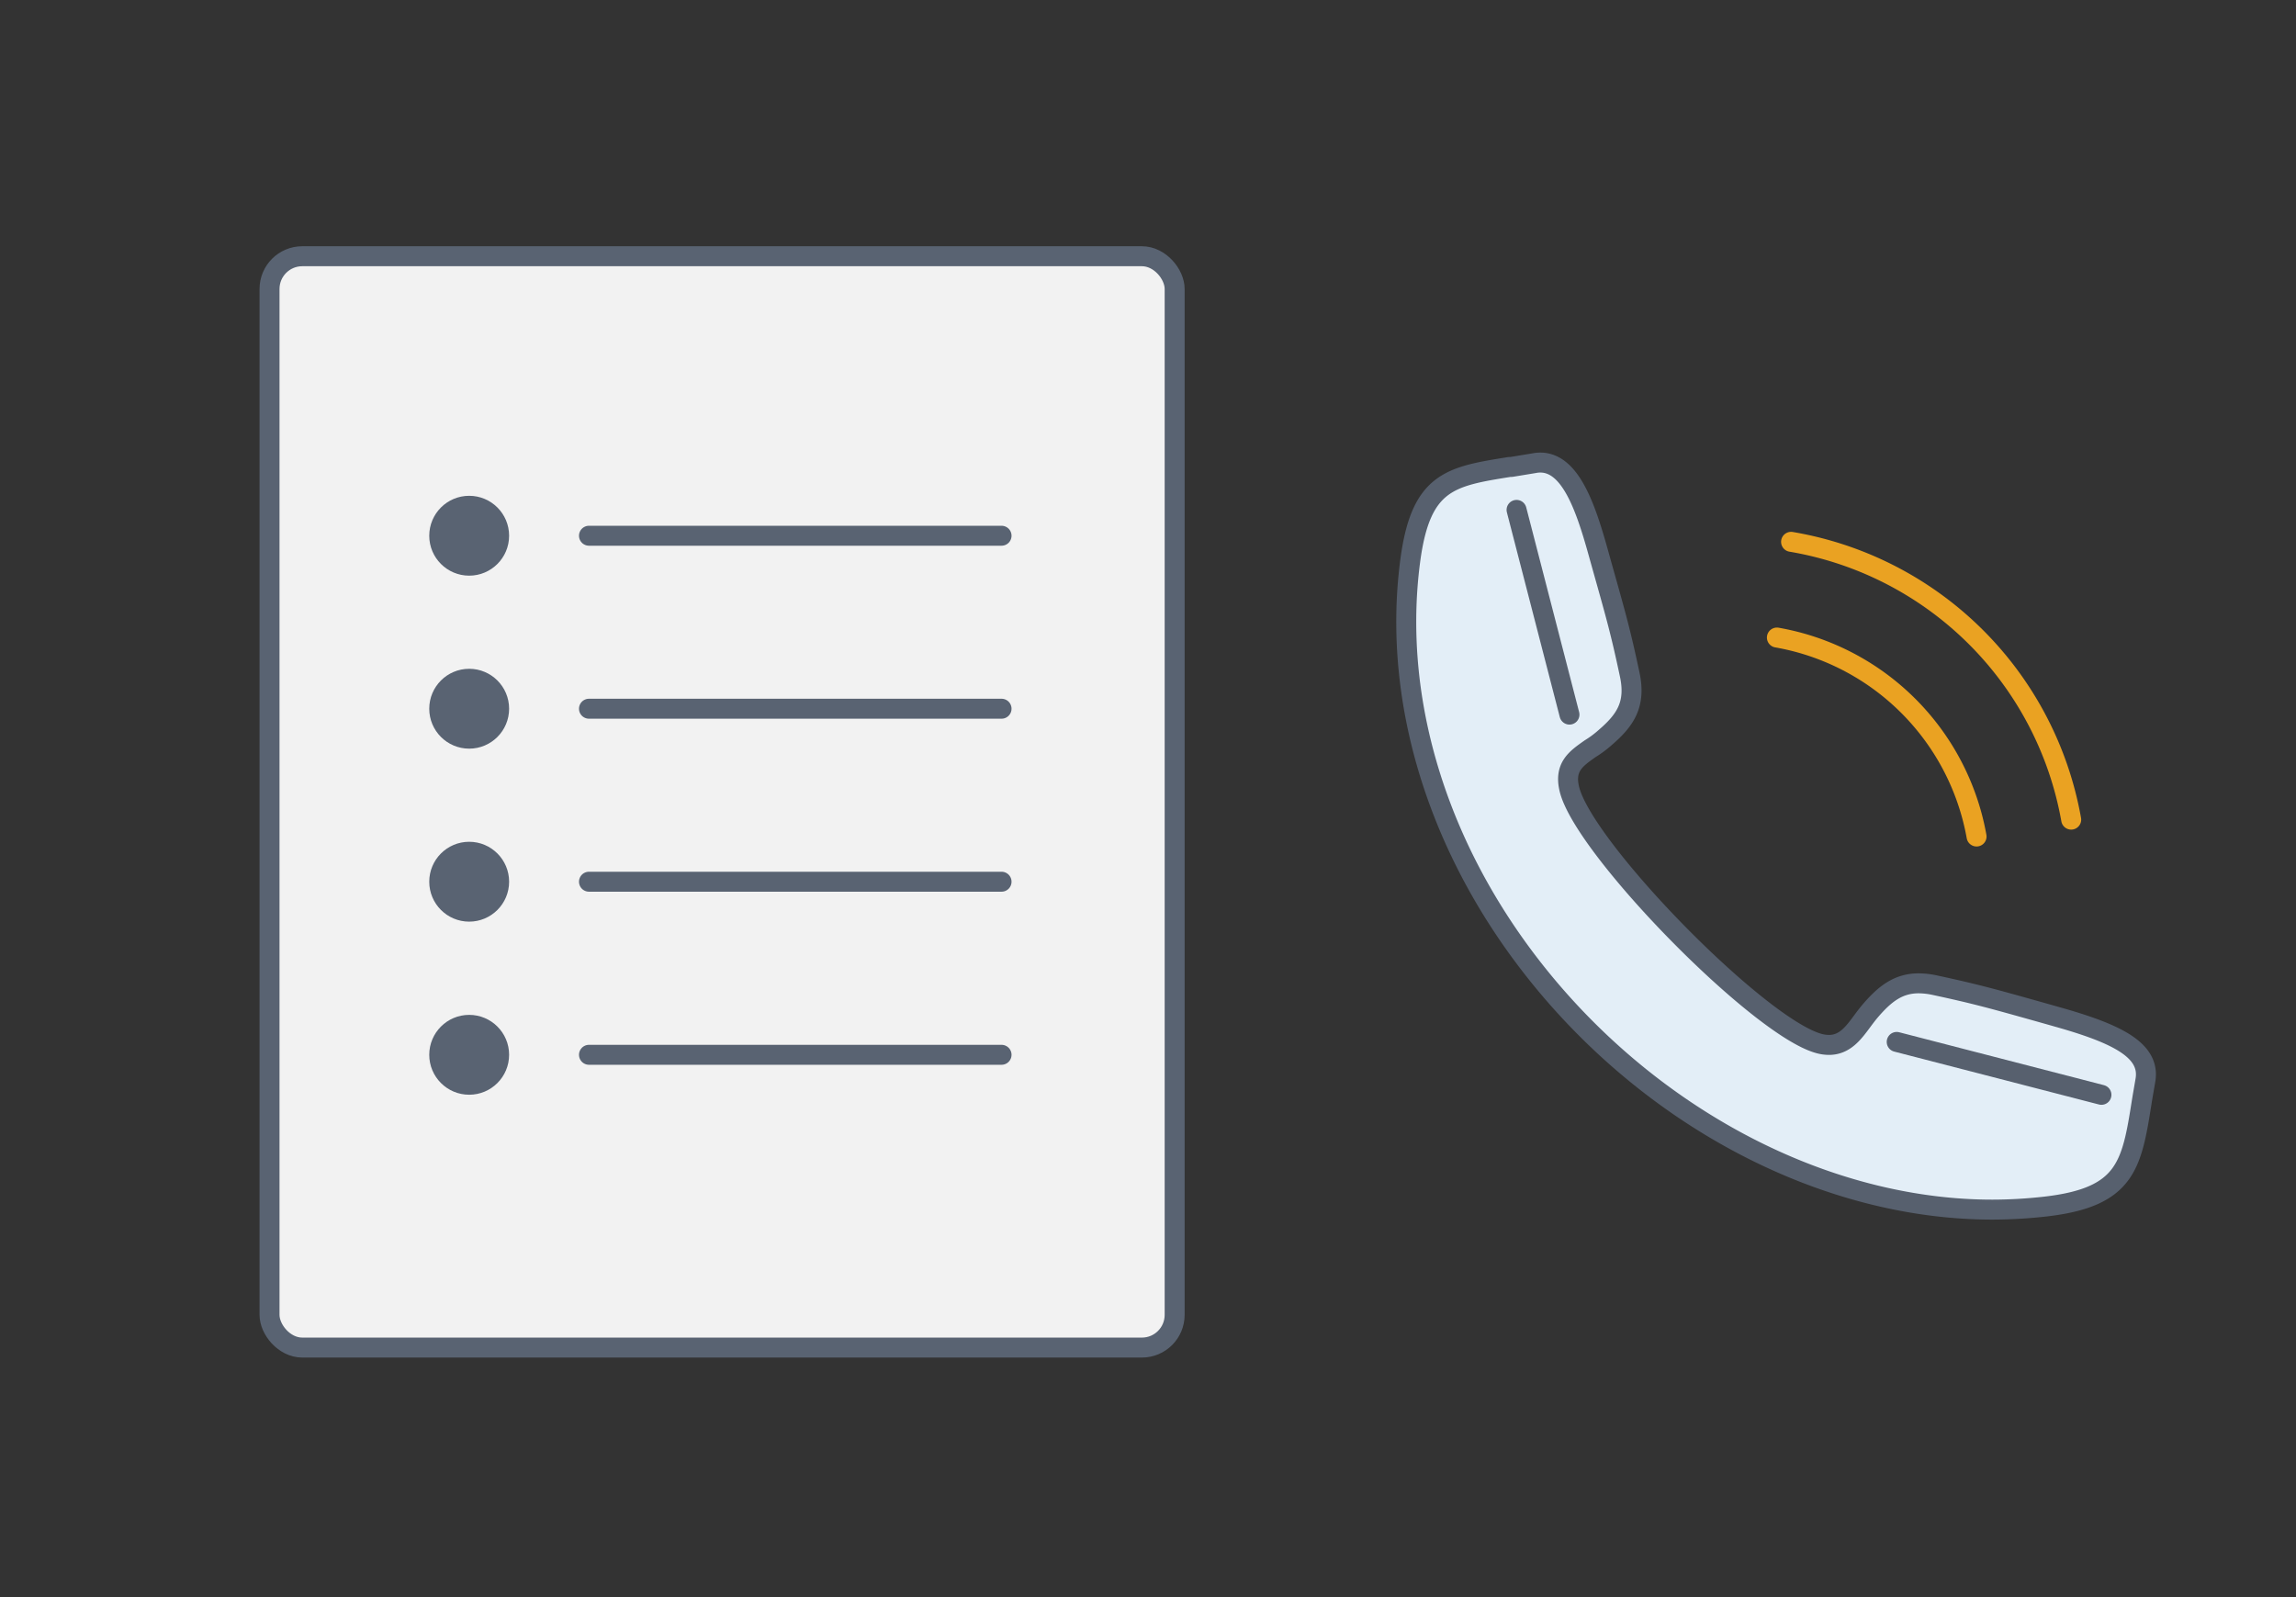
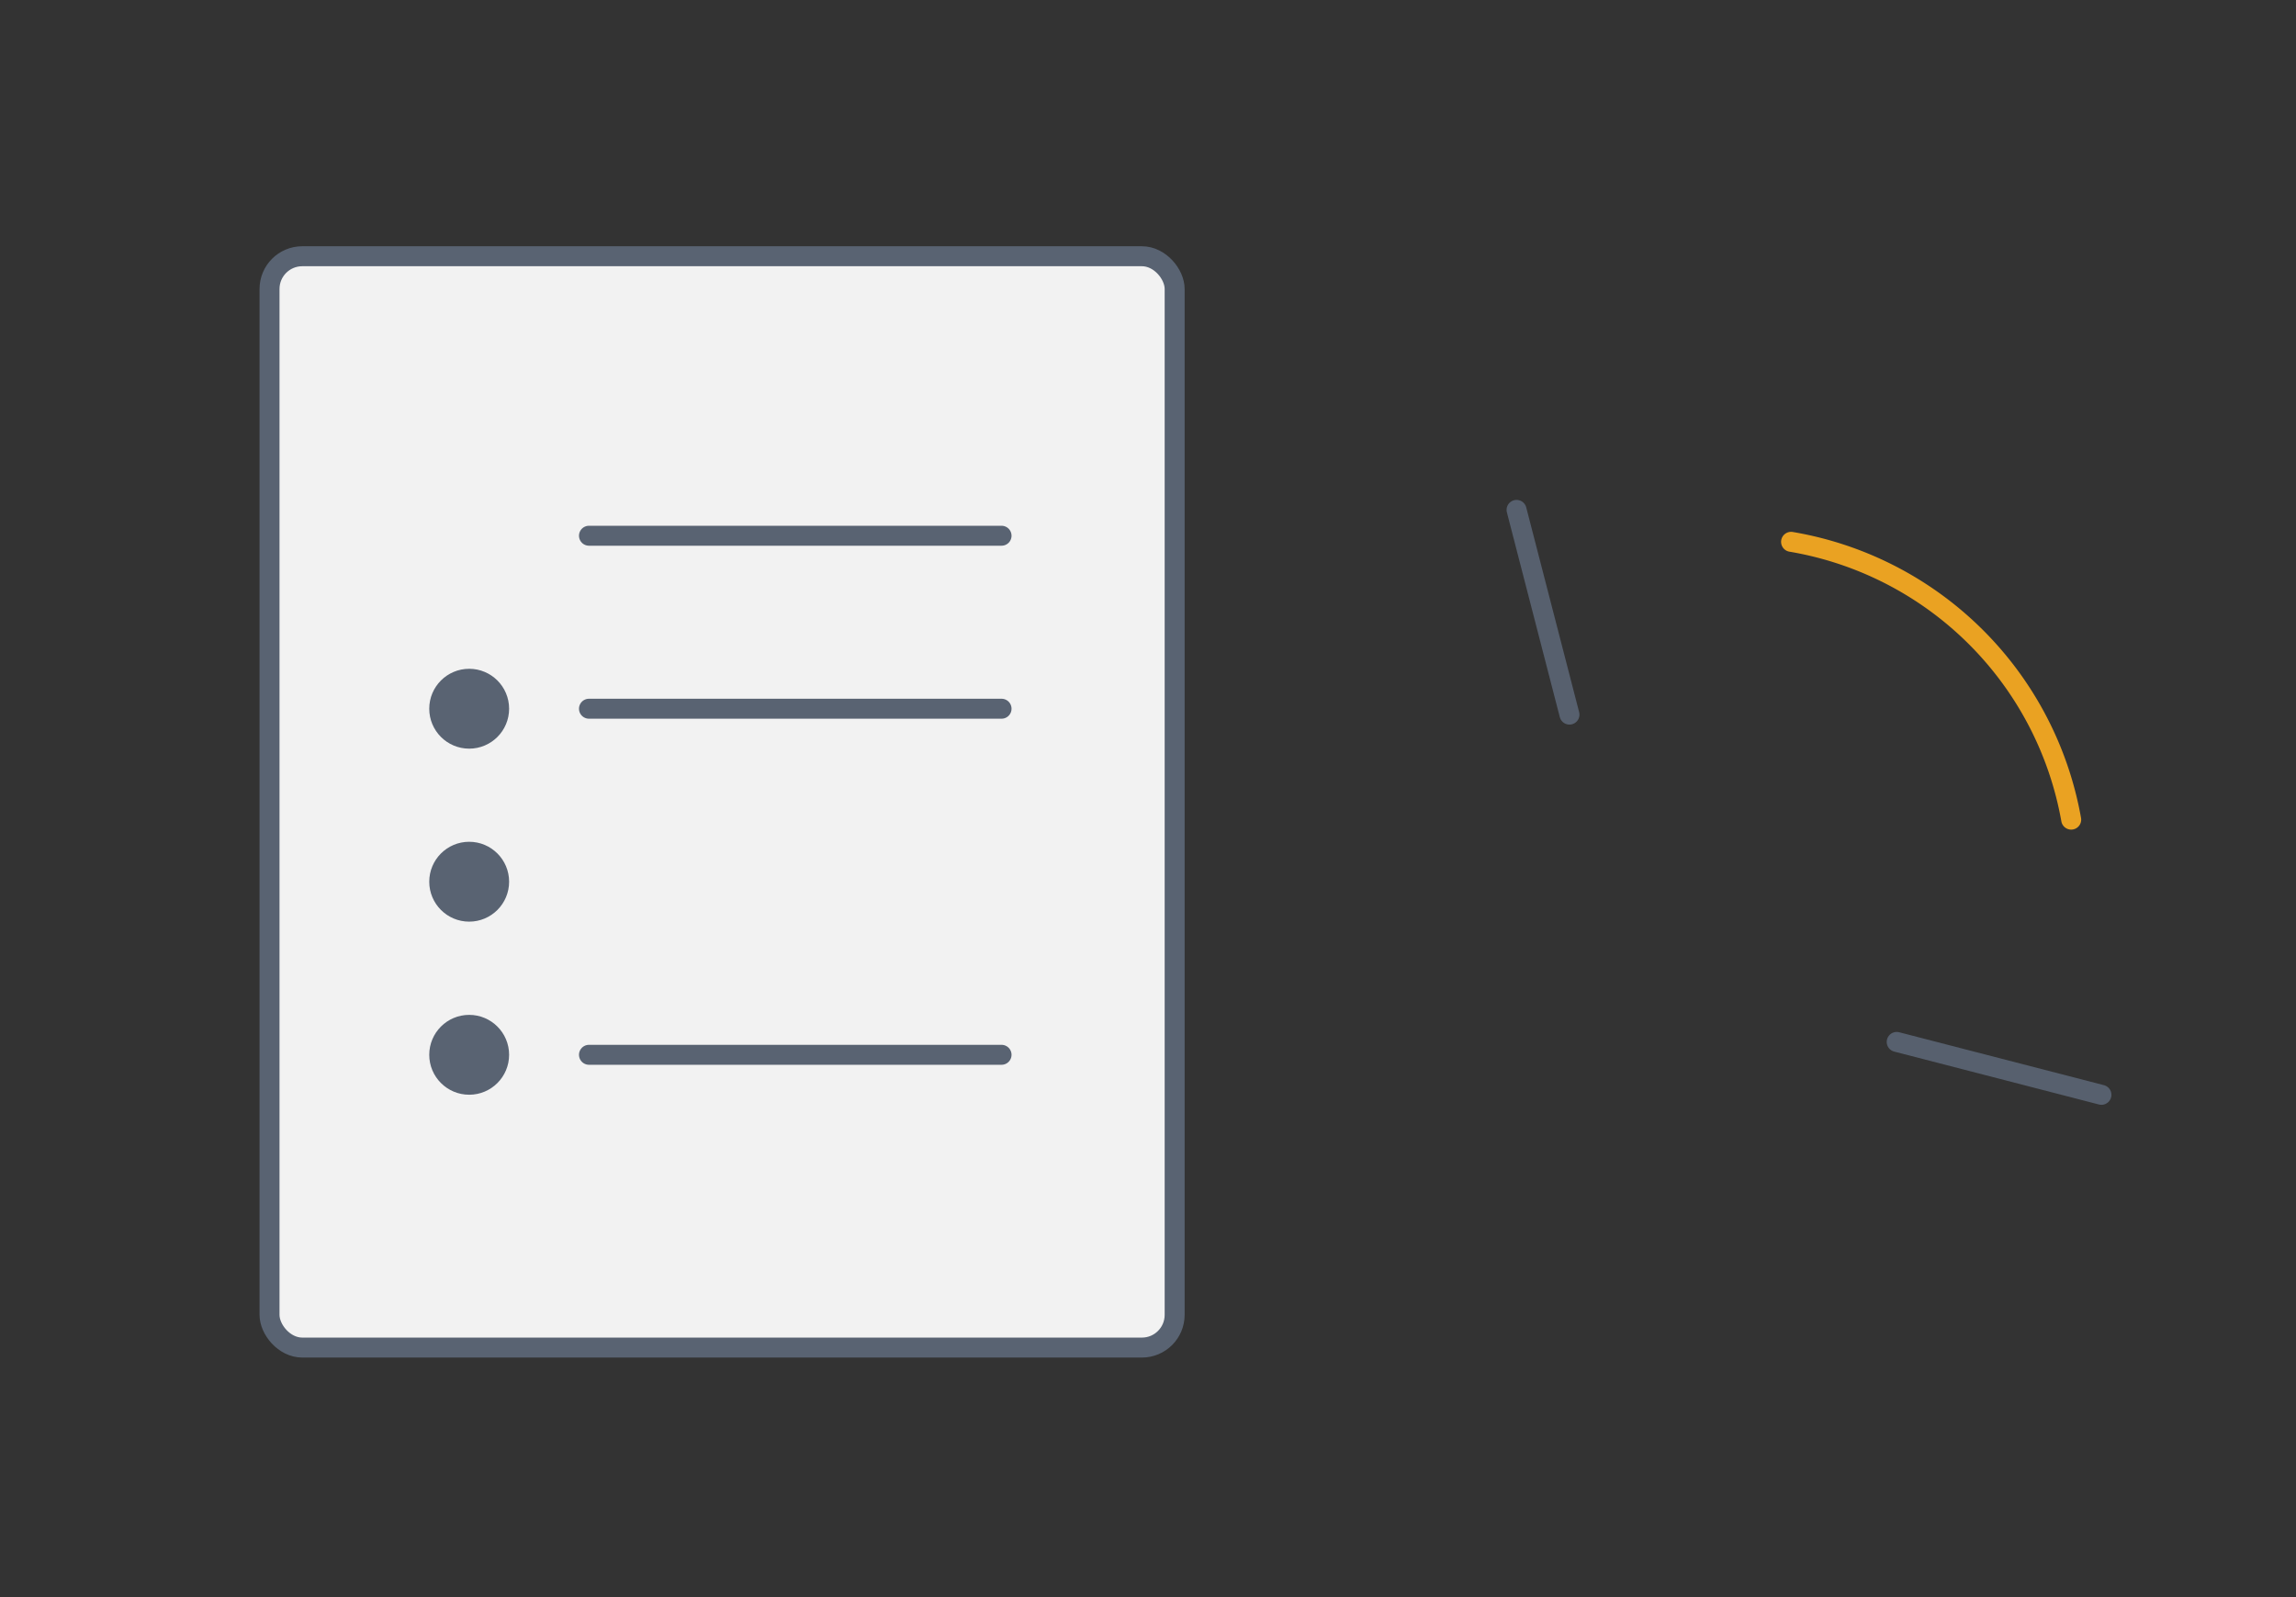
<svg xmlns="http://www.w3.org/2000/svg" viewBox="0 0 230 160">
  <rect x="0" y="0" width="230" height="160" fill="#333333" stroke="none" />
  <defs>
    <style>.cls-1,.cls-3,.cls-4{fill:none;}.cls-2{fill:#e3eef7;}.cls-2,.cls-4{stroke:#57606e;}.cls-2,.cls-3,.cls-4,.cls-5{stroke-linecap:round;stroke-width:2px;}.cls-2,.cls-3,.cls-4{stroke-linejoin:bevel;}.cls-3{stroke:#eaa222;}.cls-5{fill:#f2f2f2;stroke:#596372;stroke-linejoin:round;}.cls-6{fill:#596372;}</style>
  </defs>
  <g id="レイヤー_2" data-name="レイヤー 2">
    <g id="レイヤー_1-2" data-name="レイヤー 1">
      <rect class="cls-1" width="230" height="160" />
-       <path class="cls-2" d="M199.59,121.18c-15.67,0-32-8-43.66-21.29C144.63,87,139.29,71,141.28,56.1c1.06-7.89,4-8.37,9.94-9.32l.17,0,2.31-.38a3.05,3.05,0,0,1,.6-.06c3,0,4.53,4.43,5.8,9l.45,1.61c1.36,4.83,1.82,6.46,2.7,10.6.65,3-.42,4.6-2.48,6.36A10.21,10.21,0,0,1,159.3,75c-1.42,1-2.64,1.83-2.08,4.09,1.51,6,19,23.84,25,25.45a3.79,3.79,0,0,0,1,.14c1.57,0,2.45-1.19,3.3-2.34.29-.39.58-.78.91-1.16,1.39-1.6,2.73-2.67,4.77-2.67a7.82,7.82,0,0,1,1.59.18c4.14.89,5.78,1.35,10.62,2.71l1.59.45c5.91,1.66,9.47,3.31,8.91,6.4-.13.77-.26,1.49-.37,2.18-1,6.34-1.58,9.51-9.62,10.44A47.61,47.61,0,0,1,199.59,121.18Z" />
-       <path class="cls-3" d="M178,63.87a24.65,24.65,0,0,1,20,19.93" />
      <path class="cls-3" d="M179.42,54.28a34.31,34.31,0,0,1,28.06,27.83" />
      <line class="cls-4" x1="210.51" y1="109.68" x2="190" y2="104.38" />
      <line class="cls-4" x1="157.22" y1="71.59" x2="151.92" y2="51.08" />
      <rect class="cls-5" x="27" y="25.67" width="90.67" height="109.33" rx="3.28" />
-       <circle class="cls-6" cx="47" cy="53.67" r="4" />
      <line class="cls-5" x1="59" y1="53.67" x2="100.33" y2="53.67" />
      <circle class="cls-6" cx="47" cy="71" r="4" />
      <line class="cls-5" x1="59" y1="71" x2="100.33" y2="71" />
      <circle class="cls-6" cx="47" cy="88.33" r="4" />
-       <line class="cls-5" x1="59" y1="88.33" x2="100.33" y2="88.33" />
      <circle class="cls-6" cx="47" cy="105.67" r="4" />
      <line class="cls-5" x1="59" y1="105.67" x2="100.33" y2="105.67" />
    </g>
  </g>
</svg>